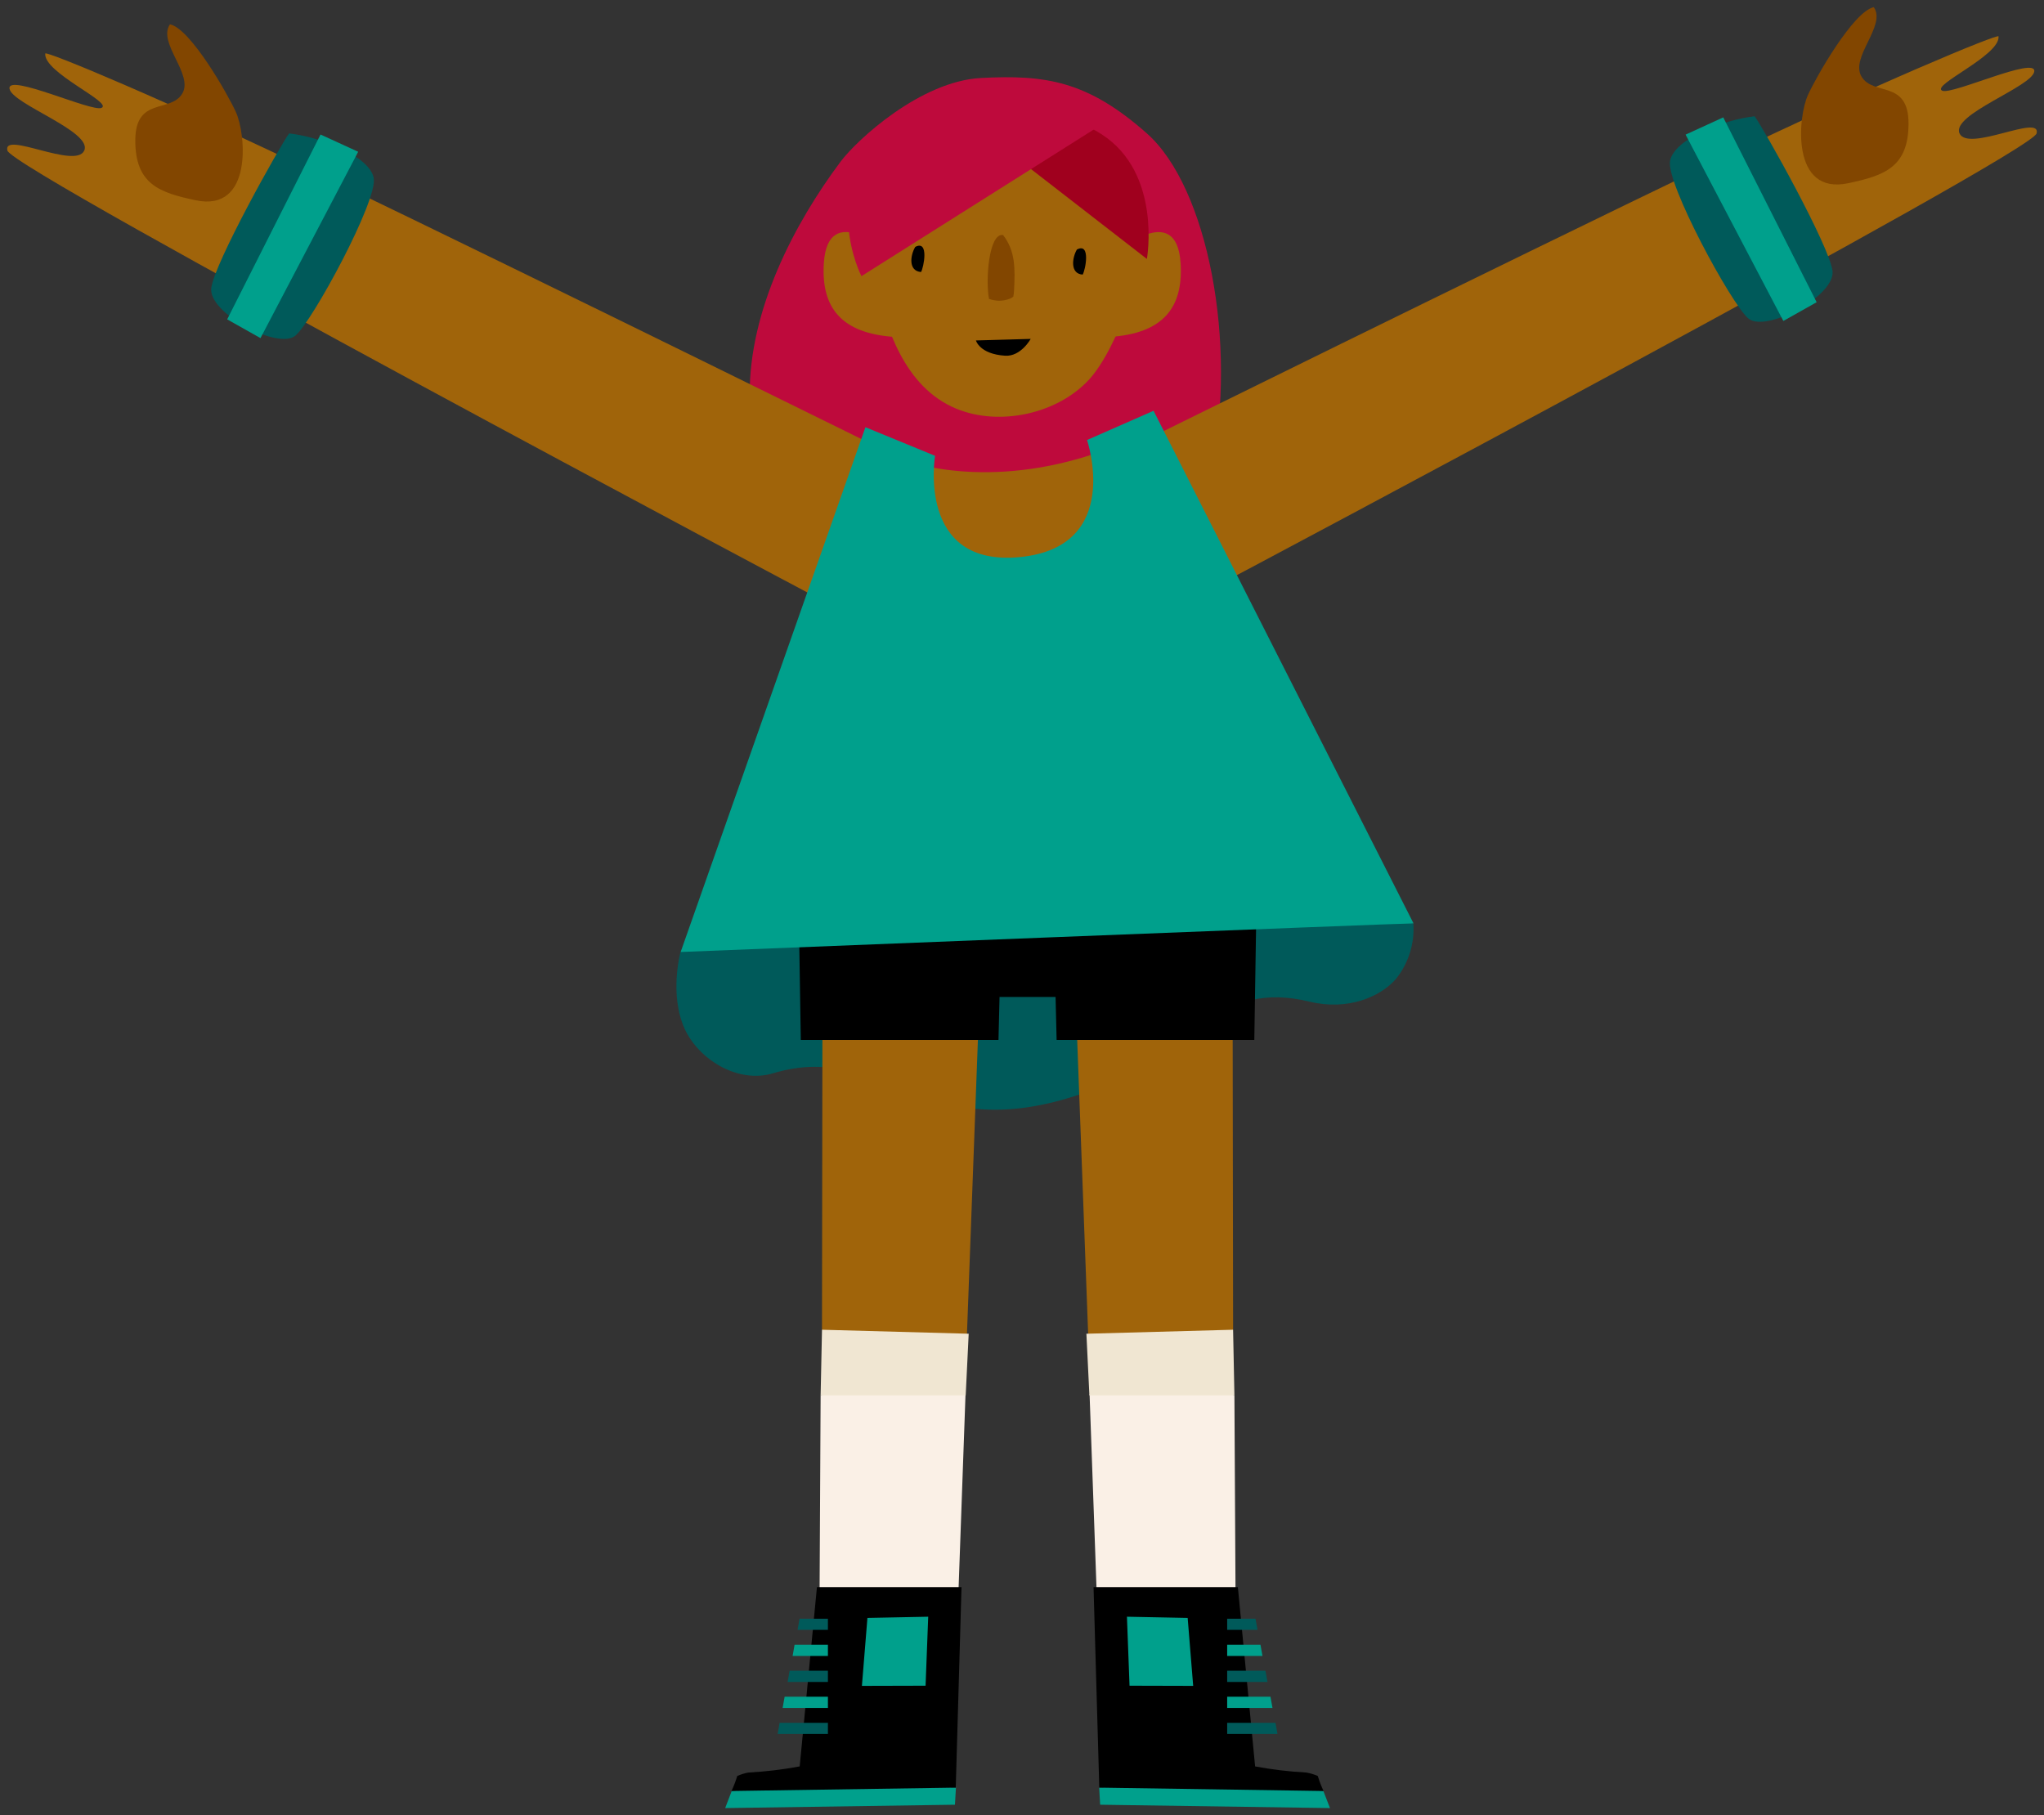
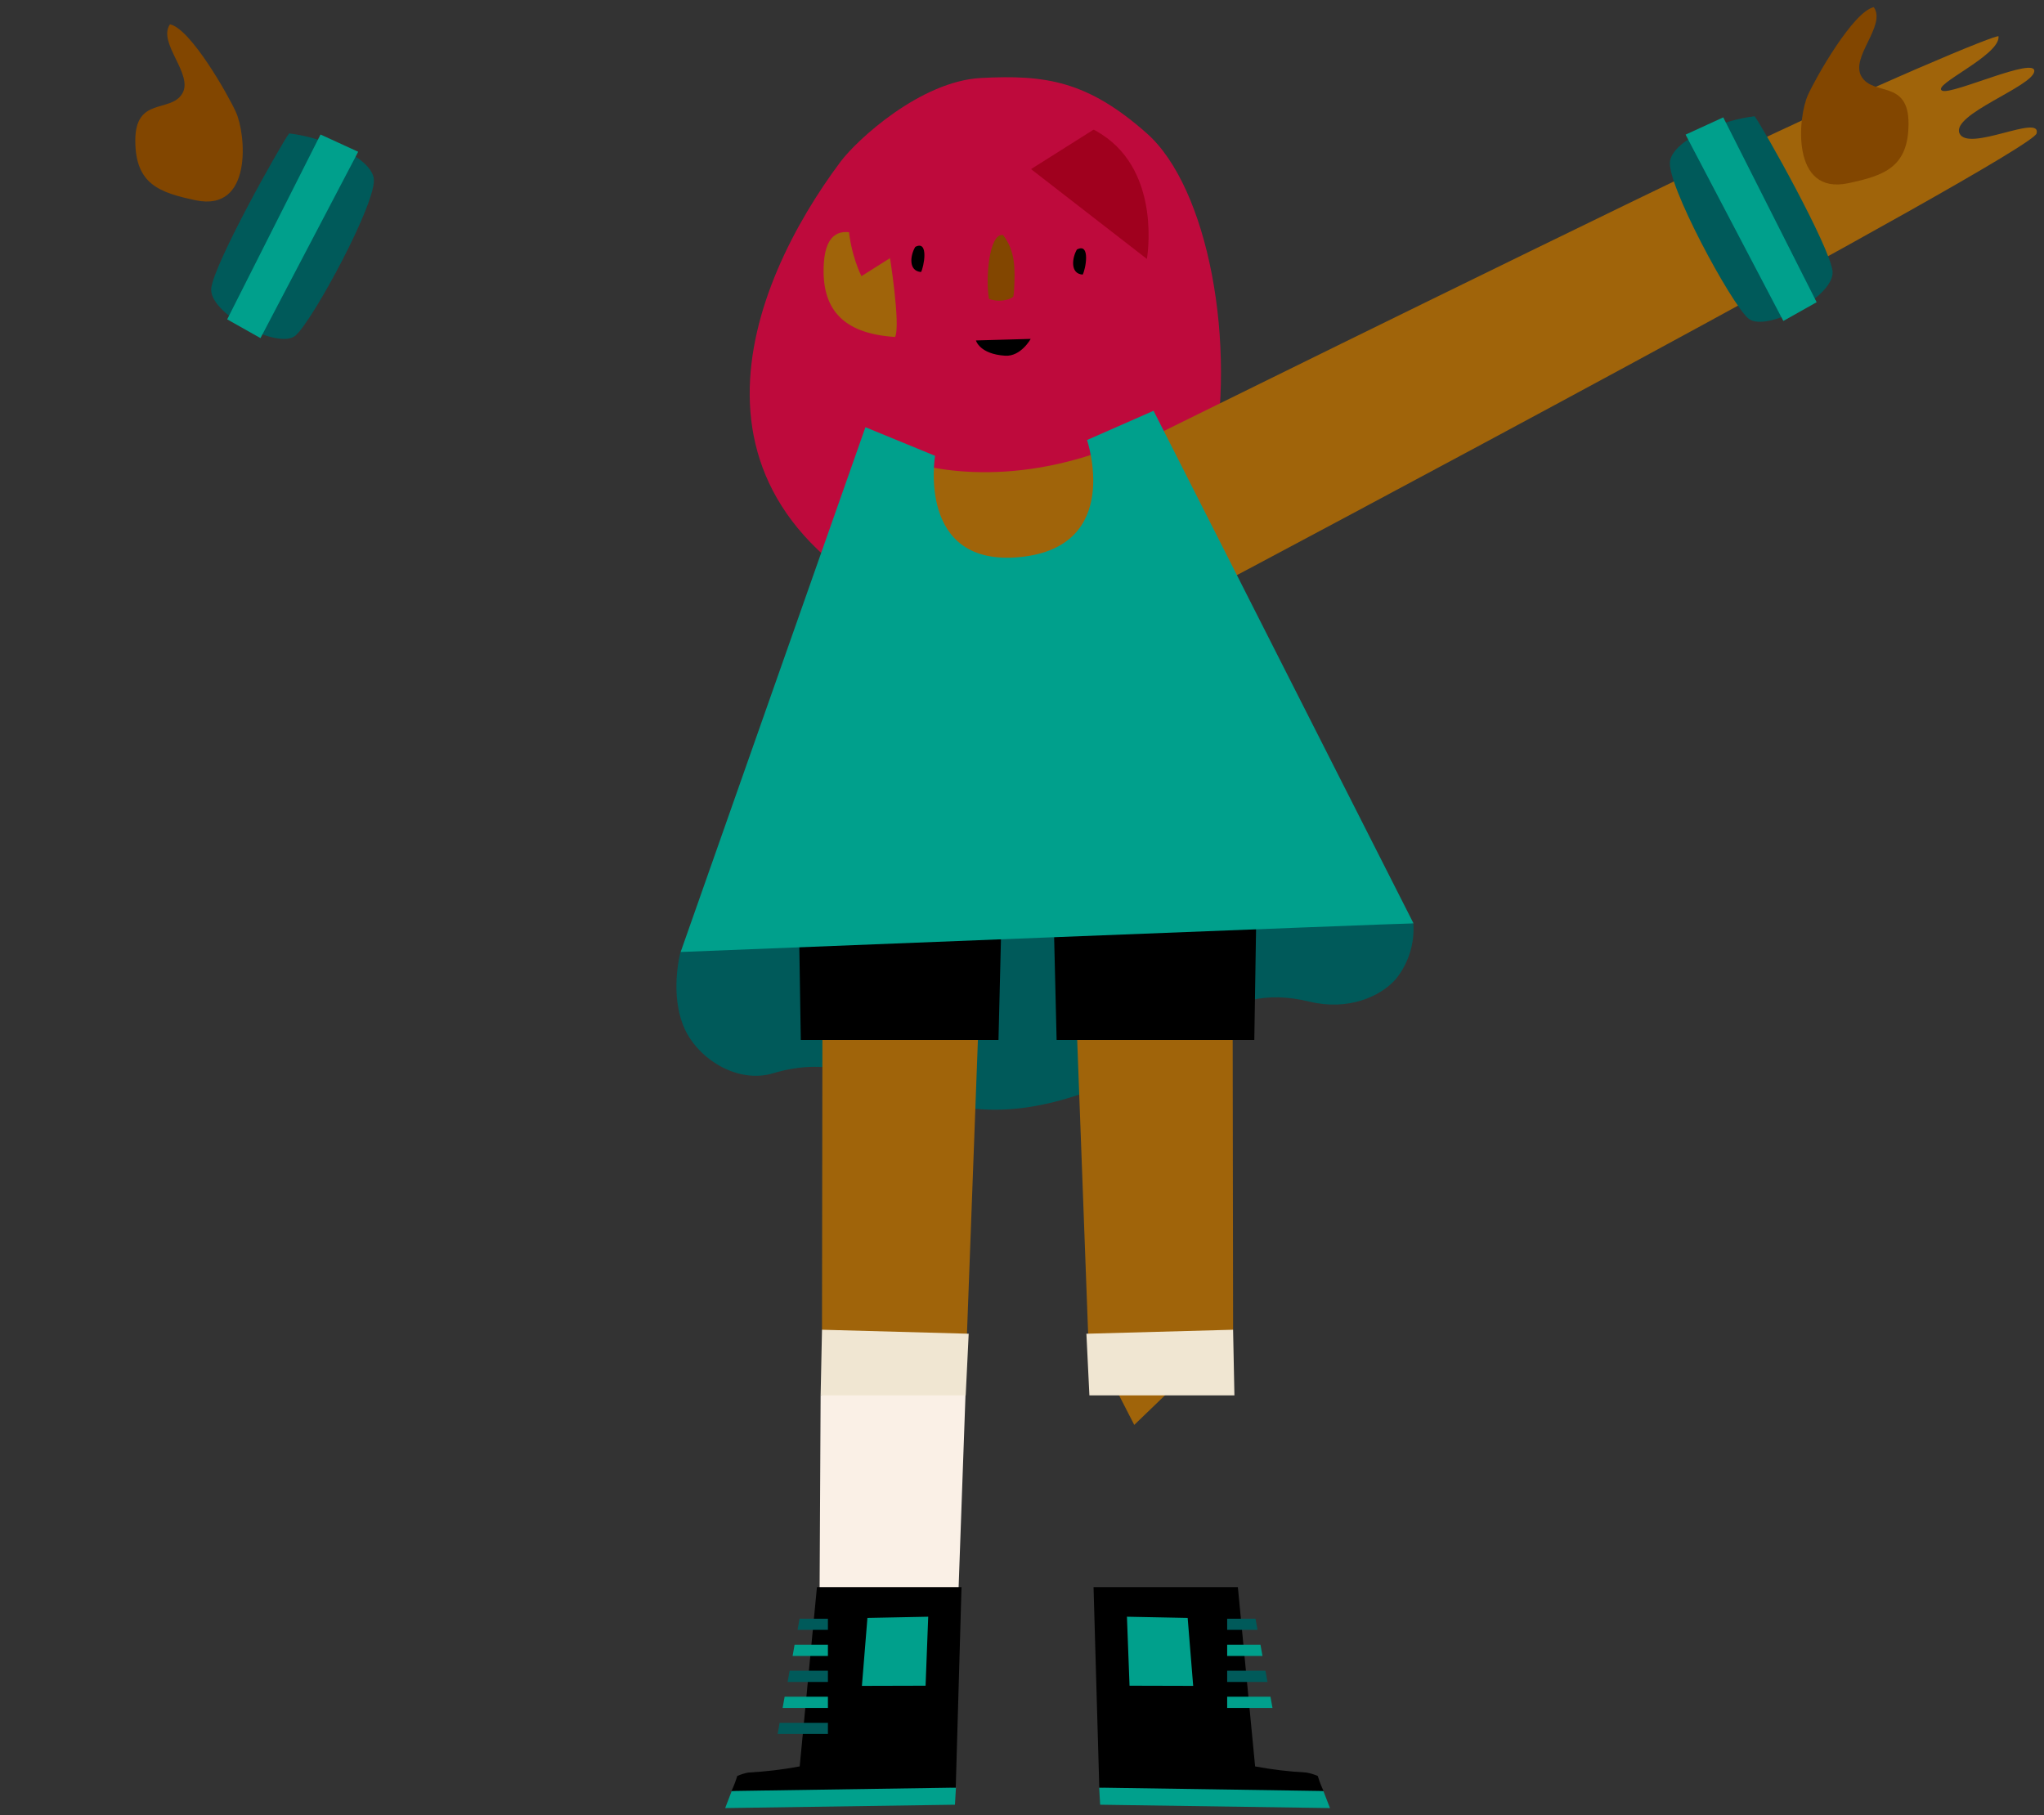
<svg xmlns="http://www.w3.org/2000/svg" version="1.1" width="142.585" height="126.633" viewBox="-0.469 0.339 142.585 126.633">
  <rect x="-0.469" y="0.339" width="142.585" height="126.633" fill="#333333" stroke="none" />
  <g id="ID0.9419468170963228">
    <g id="Page-1">
      <g id="max-b-[sports,basketball,people,alex-eben-meyer]">
        <g id="Head">
          <path id="Shape" fill="#BE0A3C" stroke="none" stroke-width="1" d="M 58.164 11.621 C 51.778 20.166 45.356 35.852 65.067 43.918 C 87.835 53.229 88.052 17.203 79.54 9.651 C 75.396 5.975 72.456 5.544 67.971 5.779 C 63.756 5.995 59.307 10.09 58.164 11.621 Z " />
-           <path id="Shape" fill="#A0640A" stroke="none" stroke-width="1" d="M 69.576 8.578 C 61.02 8.578 60.178 18.483 60.478 19.719 C 61.329 23.192 62.604 27.347 66.243 28.85 C 69.271 30.102 73.327 29.205 75.521 26.797 C 77.474 24.651 79.765 18.423 79.015 15.572 C 79.171 15.026 78.128 8.578 69.576 8.578 Z " />
-           <path id="Shape" fill="#A0640A" stroke="none" stroke-width="1" d="M 76.917 23.846 C 80.651 23.611 82.087 21.82 81.887 18.69 C 81.602 14.24 77.318 18.044 77.318 18.044 C 77.318 18.044 76.516 22.985 76.917 23.846 Z " />
          <path id="Shape" fill="#A0640A" stroke="none" stroke-width="1" d="M 61.971 23.846 C 58.24 23.611 56.8 21.82 57.001 18.69 C 57.285 14.24 61.569 18.028 61.569 18.028 C 61.569 18.028 62.372 22.985 61.971 23.846 Z " />
          <path id="Shape" fill="#824600" stroke="none" stroke-width="1" d="M 69.965 21.182 C 70.055 21.144 70.14 21.095 70.218 21.035 C 70.244 20.89 70.261 20.743 70.27 20.596 C 70.35 19.057 70.358 17.837 69.504 16.736 C 68.505 16.565 68.272 19.89 68.521 21.19 C 68.987 21.362 69.501 21.359 69.965 21.182 Z " />
          <path id="Shape" fill="#000000" stroke="none" stroke-width="1" d="M 67.61 24.089 L 71.429 23.981 C 71.429 23.981 70.747 25.226 69.644 25.154 C 67.855 25.038 67.61 24.089 67.61 24.089 Z " />
          <path id="Shape" fill="#000000" stroke="none" stroke-width="1" d="M 74.654 17.745 C 75.633 17.235 75.248 19.181 75.055 19.496 C 74.165 19.436 74.317 18.319 74.654 17.745 Z " />
          <path id="Shape" fill="#000000" stroke="none" stroke-width="1" d="M 63.379 17.562 C 64.353 17.055 63.968 19.001 63.78 19.316 C 62.877 19.241 63.03 18.136 63.379 17.562 Z " />
          <path id="Shape" fill="#A0001E" stroke="none" stroke-width="1" d="M 69.632 10.724 L 79.536 18.403 C 79.536 18.403 80.603 12.422 76.367 9.699 C 72.131 6.975 69.632 10.724 69.632 10.724 Z " />
          <path id="Shape" fill="#BE0A3C" stroke="none" stroke-width="1" d="M 59.624 19.603 L 76.504 8.949 C 76.504 8.949 67.847 3.02 61.529 9.005 C 56.559 13.734 59.624 19.603 59.624 19.603 Z " />
        </g>
        <path id="Shape" fill="#005A5A" stroke="none" stroke-width="1" d="M 66.588 54.002 L 47 66.762 C 47 66.762 46.198 69.7 47.293 72.113 C 48.272 74.25 51.004 75.952 53.463 75.211 C 61.774 72.711 64.072 81.734 77.739 75.538 C 82.553 73.349 84.63 68.692 90.864 70.211 C 93.556 70.869 95.838 69.876 96.921 68.616 C 97.788 67.529 98.217 66.16 98.124 64.776 L 66.588 54.002 Z " />
        <g id="Right-Leg">
          <path id="Shape" fill="#A0640A" stroke="none" stroke-width="1" d="M 78.654 99.741 L 85.549 93.102 L 85.513 67.603 L 74.494 68.058 L 75.441 93.477 L 78.654 99.741 " />
          <path id="Shape" fill="#000000" stroke="none" stroke-width="1" d="M 87.029 72.886 L 87.202 61.917 L 72.982 62.284 L 73.238 72.886 L 87.029 72.886 " />
-           <path id="Shape" fill="#FAF0E6" stroke="none" stroke-width="1" d="M 75.537 97.596 L 76.13 114.167 L 85.738 115.004 L 85.641 97.679 L 80.443 95.722 L 75.537 97.596 " />
          <path id="Shape" fill="#F0E6D2" stroke="none" stroke-width="1" d="M 85.641 97.679 L 85.549 93.102 L 75.316 93.381 L 75.525 97.679 L 85.641 97.679 " />
          <path id="Shape" fill="#00A08C" stroke="none" stroke-width="1" d="M 91.847 125.28 L 85.212 124.423 L 76.207 125.045 L 76.275 126.237 L 92.308 126.472 L 91.847 125.28 " />
          <path id="Shape" fill="#000000" stroke="none" stroke-width="1" d="M 90.655 123.992 C 89.457 123.928 88.265 123.785 87.085 123.565 L 85.882 111.057 L 75.814 111.057 L 76.215 125.045 L 91.859 125.28 C 91.7 124.941 91.566 124.592 91.458 124.235 C 91.202 124.12 90.932 124.038 90.655 123.992 Z " />
          <path id="Shape" fill="#00A08C" stroke="none" stroke-width="1" d="M 78.325 117.935 L 82.765 117.947 L 82.38 113.206 L 78.144 113.122 L 78.325 117.935 " />
          <path id="Shape" fill="#005A5A" stroke="none" stroke-width="1" d="M 87.254 114.04 L 85.136 114.04 L 85.136 113.262 L 87.113 113.262 L 87.254 114.04 " />
          <path id="Shape" fill="#00A08C" stroke="none" stroke-width="1" d="M 87.599 115.858 L 85.136 115.858 L 85.136 115.076 L 87.458 115.076 L 87.599 115.858 " />
          <path id="Shape" fill="#005A5A" stroke="none" stroke-width="1" d="M 87.948 117.672 L 85.136 117.672 L 85.136 116.891 L 87.807 116.891 L 87.948 117.672 " />
          <path id="Shape" fill="#00A08C" stroke="none" stroke-width="1" d="M 88.297 119.486 L 85.136 119.486 L 85.136 118.705 L 88.156 118.705 L 88.297 119.486 " />
-           <path id="Shape" fill="#005A5A" stroke="none" stroke-width="1" d="M 88.646 121.301 L 85.136 121.301 L 85.136 120.523 L 88.505 120.523 L 88.646 121.301 " />
        </g>
        <g id="Left-Leg">
          <path id="Shape" fill="#A0640A" stroke="none" stroke-width="1" d="M 63.768 99.741 L 56.872 93.102 L 56.908 67.603 L 67.927 68.058 L 66.981 93.477 L 63.768 99.741 " />
          <path id="Shape" fill="#000000" stroke="none" stroke-width="1" d="M 55.392 72.886 L 55.22 61.917 L 69.444 62.284 L 69.183 72.886 L 55.392 72.886 " />
          <path id="Shape" fill="#FAF0E6" stroke="none" stroke-width="1" d="M 66.884 97.596 L 66.291 114.167 L 56.684 115.004 L 56.776 97.679 L 61.979 95.722 L 66.884 97.596 " />
          <path id="Shape" fill="#F0E6D2" stroke="none" stroke-width="1" d="M 56.776 97.679 L 56.872 93.102 L 67.105 93.381 L 66.896 97.679 L 56.776 97.679 " />
          <path id="Shape" fill="#00A08C" stroke="none" stroke-width="1" d="M 50.574 125.28 L 57.209 124.423 L 66.215 125.045 L 66.146 126.237 L 50.117 126.472 L 50.574 125.28 " />
          <path id="Shape" fill="#000000" stroke="none" stroke-width="1" d="M 51.746 123.992 C 52.944 123.928 54.136 123.785 55.316 123.565 L 56.519 111.057 L 66.604 111.057 L 66.202 125.045 L 50.558 125.28 C 50.717 124.941 50.851 124.592 50.96 124.235 C 51.21 124.121 51.474 124.039 51.746 123.992 Z " />
          <path id="Shape" fill="#00A08C" stroke="none" stroke-width="1" d="M 64.097 117.935 L 59.656 117.947 L 60.041 113.206 L 64.281 113.122 L 64.097 117.935 " />
          <path id="Shape" fill="#005A5A" stroke="none" stroke-width="1" d="M 55.167 114.04 L 57.285 114.04 L 57.285 113.262 L 55.308 113.262 L 55.167 114.04 " />
          <path id="Shape" fill="#00A08C" stroke="none" stroke-width="1" d="M 54.822 115.858 L 57.285 115.858 L 57.285 115.076 L 54.959 115.076 L 54.822 115.858 " />
          <path id="Shape" fill="#005A5A" stroke="none" stroke-width="1" d="M 54.473 117.672 L 57.285 117.672 L 57.285 116.891 L 54.614 116.891 L 54.473 117.672 " />
          <path id="Shape" fill="#00A08C" stroke="none" stroke-width="1" d="M 54.124 119.486 L 57.285 119.486 L 57.285 118.705 L 54.265 118.705 L 54.124 119.486 " />
          <path id="Shape" fill="#005A5A" stroke="none" stroke-width="1" d="M 53.779 121.301 L 57.285 121.301 L 57.285 120.523 L 53.916 120.523 L 53.779 121.301 " />
        </g>
        <g id="Right-Arm">
          <path id="Shape" fill="#A0640A" stroke="none" stroke-width="1" d="M 136.224 9.647 C 135.622 8.315 141.314 6.385 141.438 5.317 C 141.563 4.248 135.698 6.971 135.02 6.668 C 134.19 6.298 139.076 4.208 138.943 2.876 C 138.943 2.661 130.439 6.178 119.424 11.485 C 103.022 19.384 79.067 31.222 79.067 31.222 L 85.04 40.872 C 85.04 40.872 141.25 11.047 141.599 9.647 C 141.948 8.247 136.825 10.979 136.224 9.647 Z " />
          <path id="Shape" fill="#824600" stroke="none" stroke-width="1" d="M 130.243 0.839 C 131.141 2.135 128.562 4.332 129.392 5.692 C 130.223 7.051 132.666 5.891 132.666 8.953 C 132.666 12.015 130.957 12.59 128.462 13.12 C 124.451 13.973 124.94 8.491 125.654 6.956 C 126.179 5.779 128.803 1.146 130.243 0.839 Z " />
          <path id="Shape" fill="#005A5A" stroke="none" stroke-width="1" d="M 121.49 22.554 C 120.287 21.529 115.722 13.088 116.031 11.553 C 116.34 10.018 119.777 8.686 121.931 8.451 C 122.613 9.392 127.146 17.49 127.363 19.241 C 127.579 20.991 122.686 23.579 121.49 22.554 Z " />
          <path id="Shape" fill="#00A08C" stroke="none" stroke-width="1" d="M 117.114 9.731 L 123.933 22.729 L 126.256 21.422 L 119.741 8.527 L 117.114 9.731 " />
        </g>
        <g id="Left-Arm">
-           <path id="Shape" fill="#A0640A" stroke="none" stroke-width="1" d="M 5.407 10.843 C 6.013 9.511 0.317 7.582 0.193 6.513 C 0.068 5.444 5.937 8.168 6.611 7.865 C 7.441 7.494 2.555 5.404 2.688 4.073 C 2.712 3.857 11.192 7.374 22.211 12.681 C 38.609 20.58 62.564 32.419 62.564 32.419 L 56.599 42.068 C 56.599 42.068 0.401 12.243 0.048 10.843 C -0.305 9.444 4.814 12.175 5.407 10.843 Z " />
          <path id="Shape" fill="#824600" stroke="none" stroke-width="1" d="M 11.388 2.035 C 10.49 3.331 13.069 5.528 12.238 6.88 C 11.408 8.231 8.969 7.079 8.969 10.141 C 8.969 13.204 10.674 13.778 13.173 14.308 C 17.184 15.161 16.695 9.679 15.981 8.144 C 15.452 6.975 12.836 2.342 11.388 2.035 Z " />
          <path id="Shape" fill="#005A5A" stroke="none" stroke-width="1" d="M 20.141 23.75 C 21.344 22.725 25.909 14.284 25.6 12.749 C 25.291 11.214 21.858 9.882 19.699 9.647 C 19.018 10.588 14.485 18.686 14.268 20.437 C 14.052 22.187 18.945 24.775 20.141 23.75 Z " />
          <path id="Shape" fill="#00A08C" stroke="none" stroke-width="1" d="M 24.517 10.927 L 17.702 23.926 L 15.379 22.618 L 21.89 9.723 L 24.517 10.927 " />
        </g>
        <g id="Torso">
-           <path id="Rectangle-path" fill="#000000" stroke="none" stroke-width="1" d="M 57.839 57.922 L 83.724 57.922 L 83.724 69.888 L 57.839 69.888 L 57.839 57.922 Z " />
+           <path id="Rectangle-path" fill="#000000" stroke="none" stroke-width="1" d="M 57.839 57.922 L 83.724 57.922 L 57.839 69.888 L 57.839 57.922 Z " />
          <path id="Shape" fill="#A0640A" stroke="none" stroke-width="1" d="M 76.483 31.785 C 68.312 34.727 62.556 32.419 62.556 32.419 L 61.798 37.79 L 64.165 42.85 L 79.323 40.856 L 76.483 31.785 Z " />
          <path id="Shape" fill="#00A08C" stroke="none" stroke-width="1" d="M 80.001 28.994 L 75.36 31.035 C 75.36 31.035 77.903 38.495 70.679 39.201 C 63.455 39.907 64.758 32.136 64.758 32.136 L 59.901 30.142 L 47.012 66.75 C 47.012 66.75 98.028 64.72 98.136 64.756 L 80.001 28.994 Z " />
        </g>
      </g>
    </g>
  </g>
</svg>